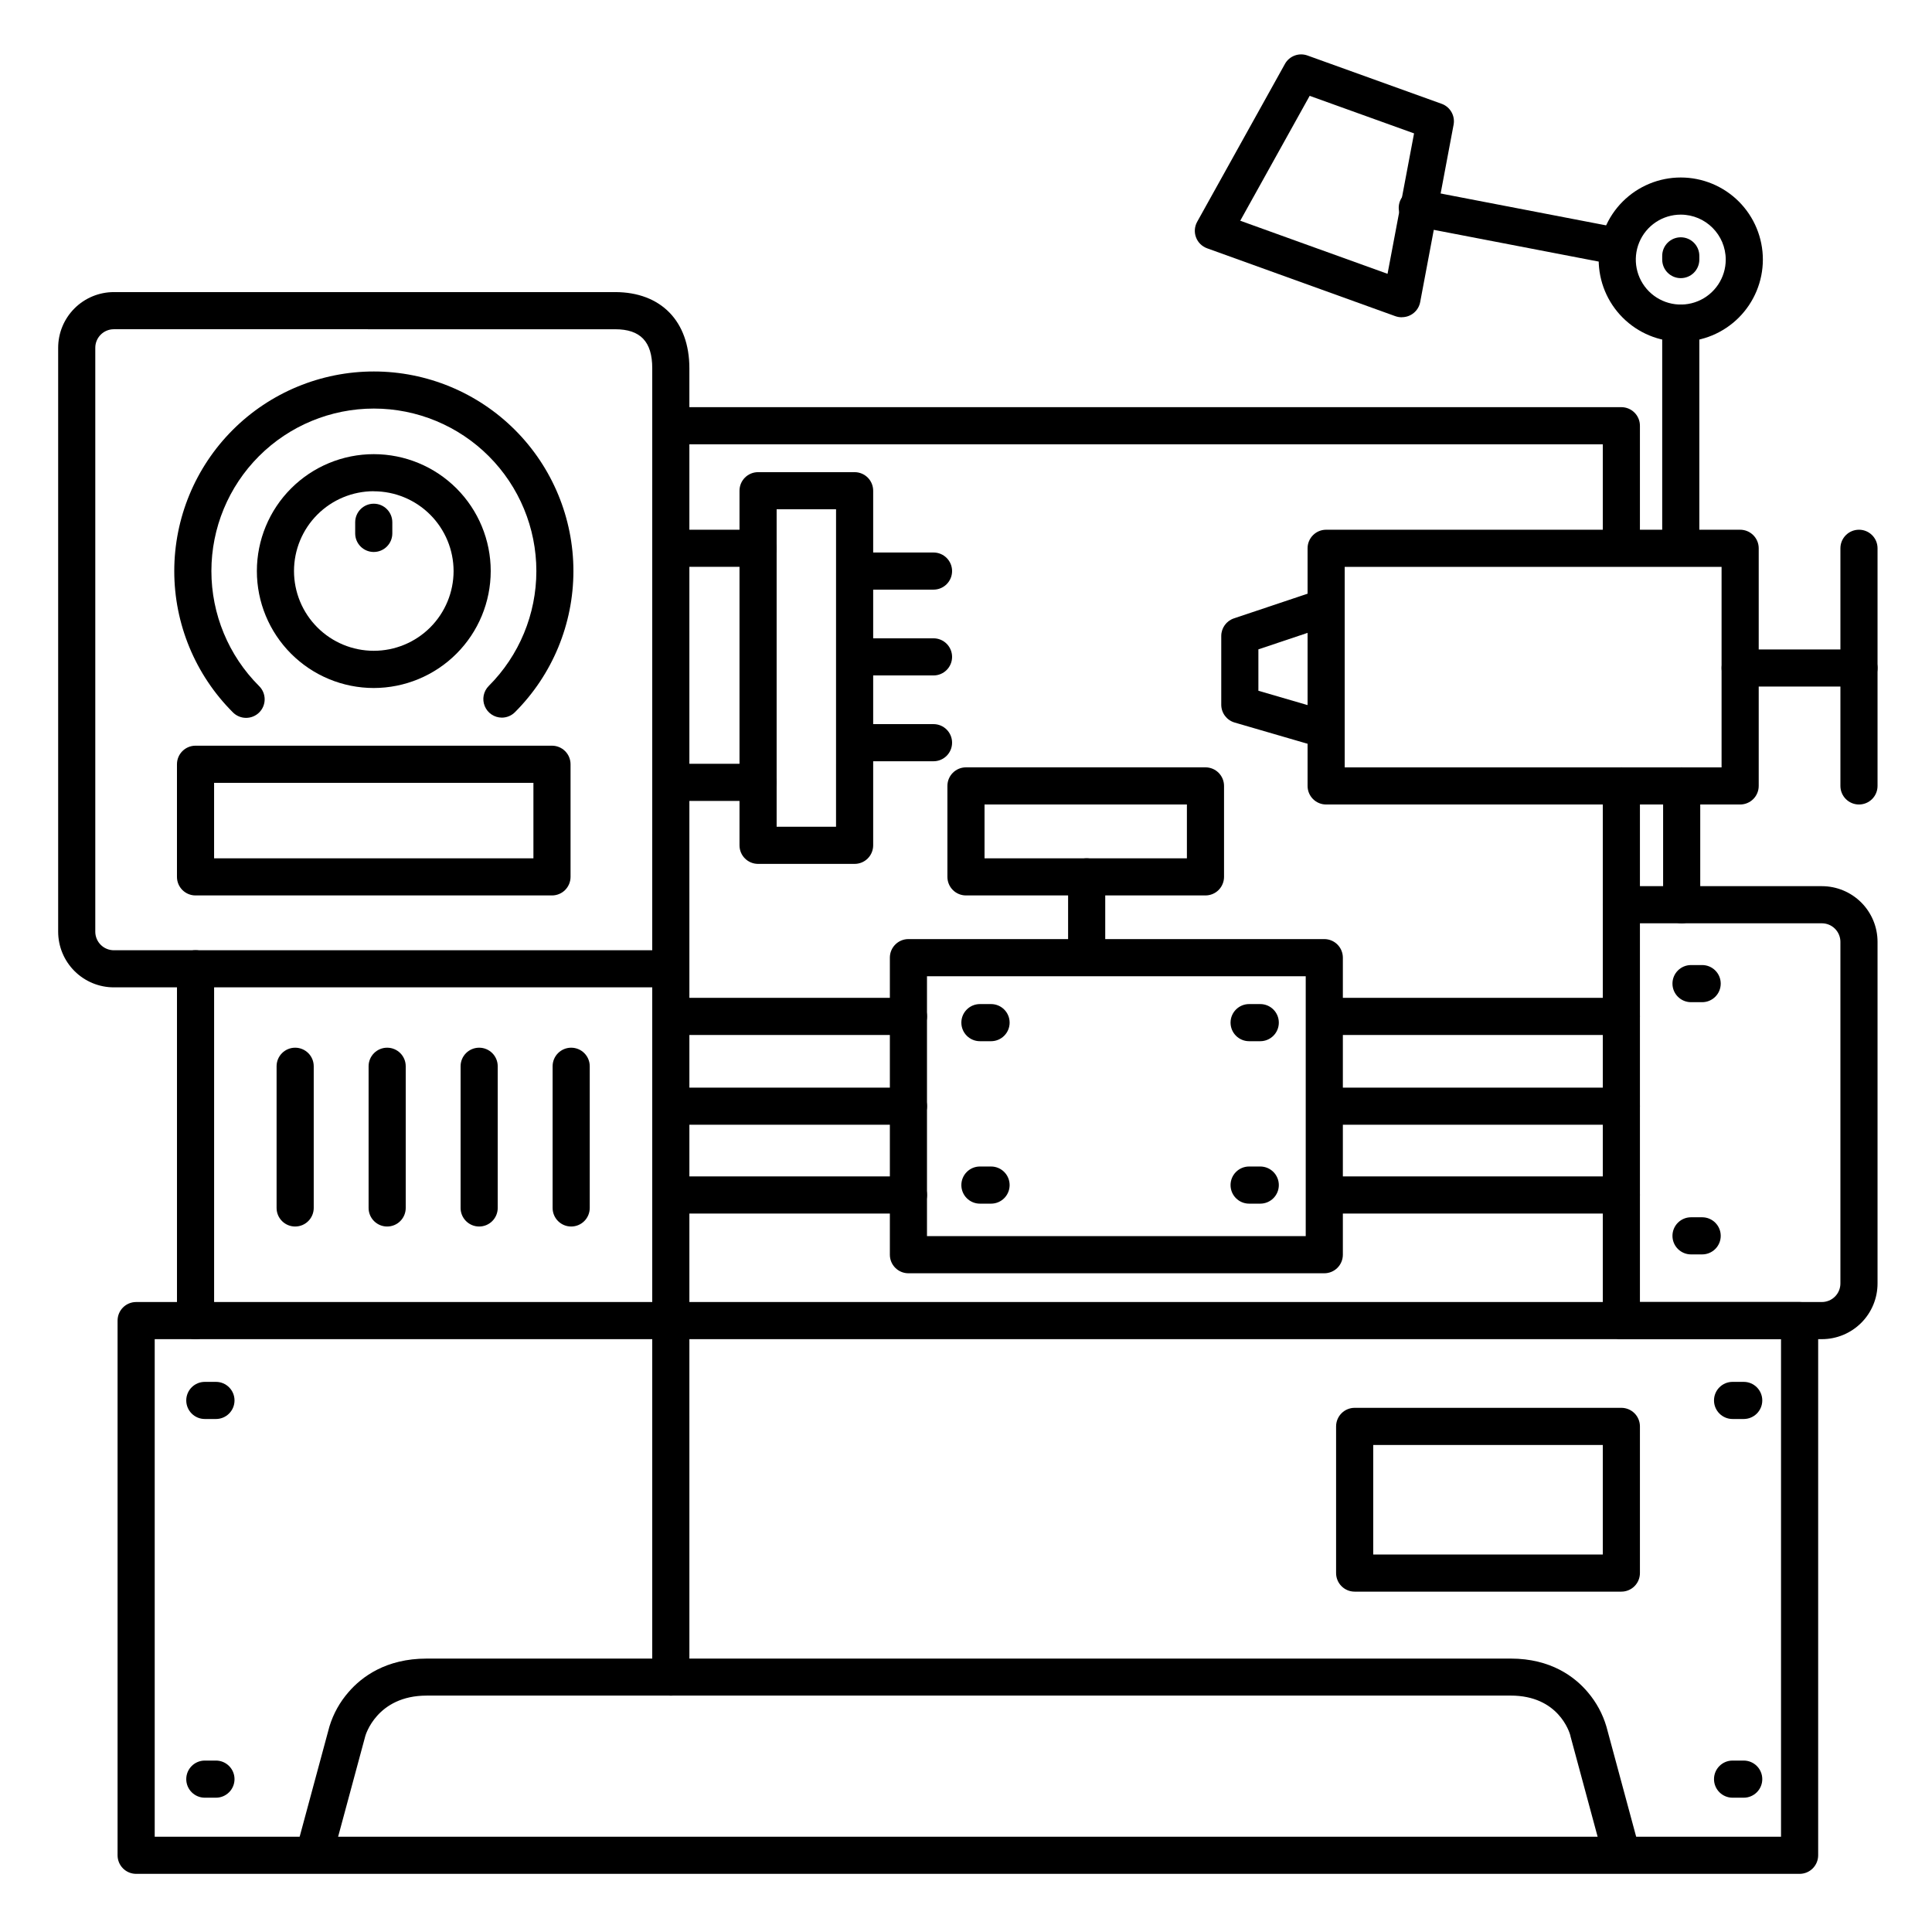
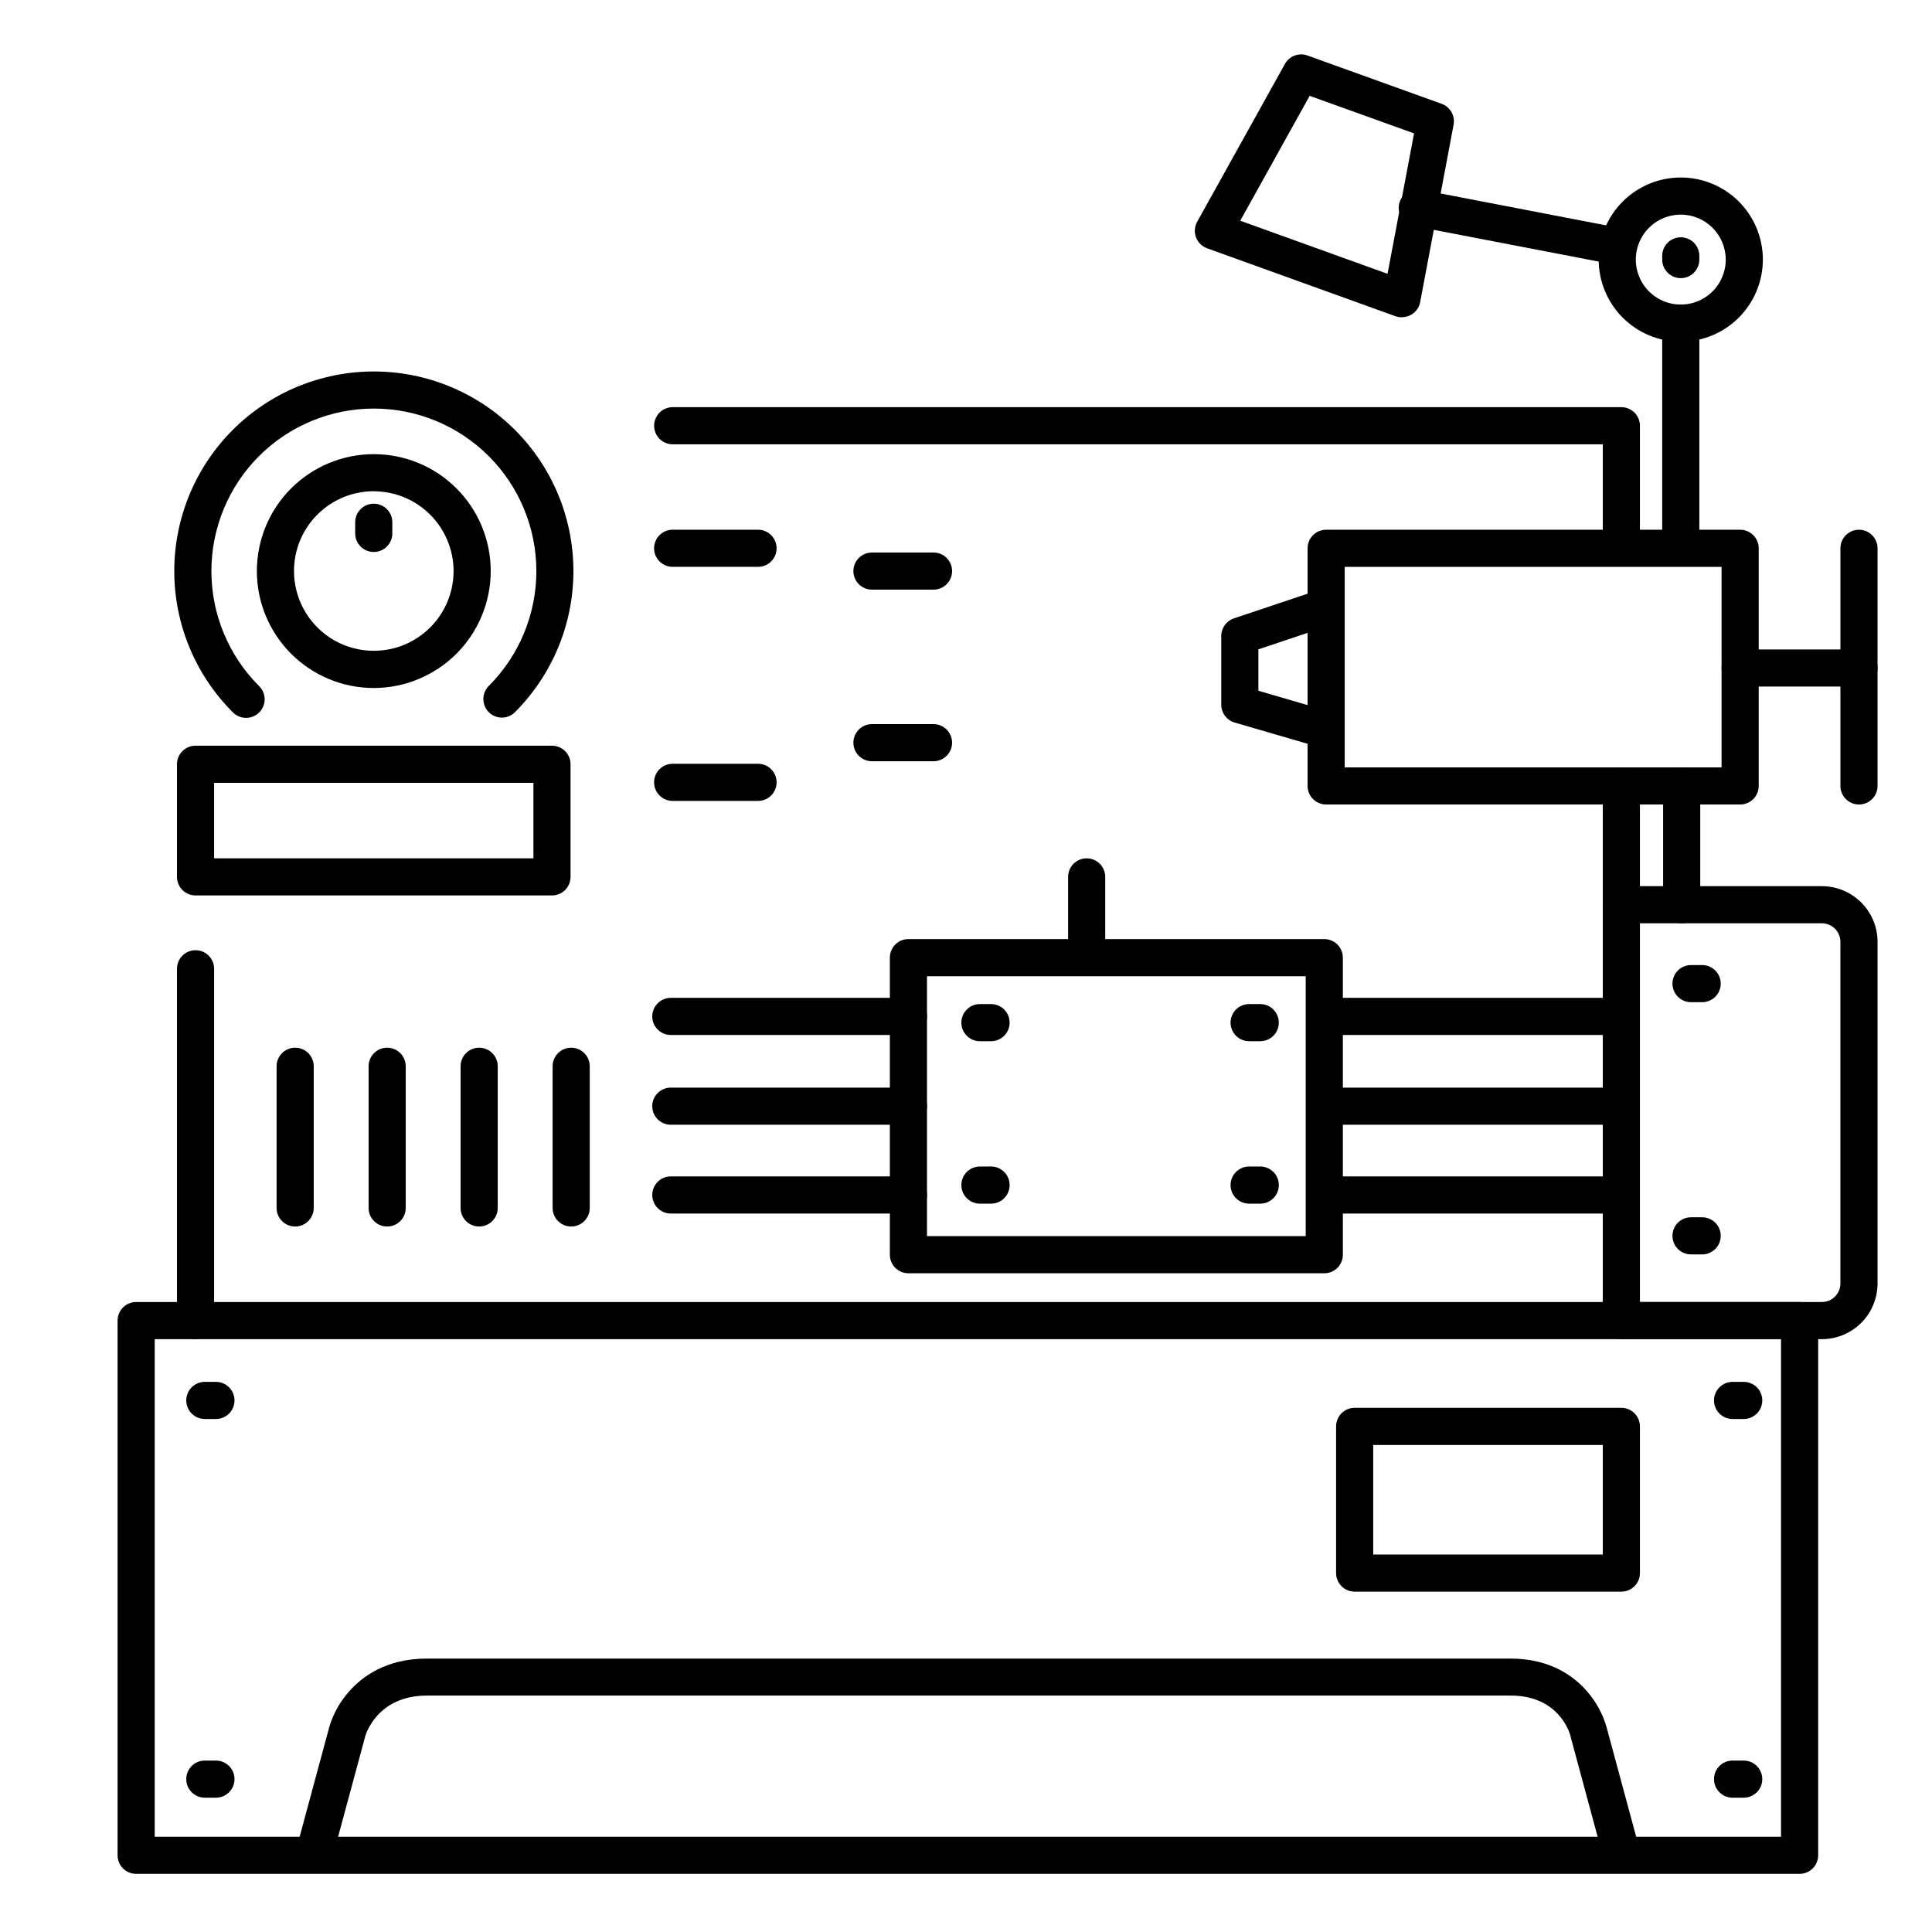
<svg xmlns="http://www.w3.org/2000/svg" fill="#000000" width="800px" height="800px" version="1.1" viewBox="144 144 512 512">
  <g>
    <path d="m620.91 640.59h-440.83c-2.719 0-4.922-2.203-4.922-4.918v-141.7c0-2.719 2.203-4.922 4.922-4.922h440.83c1.305 0 2.559 0.52 3.481 1.441 0.922 0.922 1.441 2.172 1.441 3.481v141.7c0 1.305-0.52 2.555-1.441 3.477-0.922 0.926-2.176 1.441-3.481 1.441zm-435.91-9.84h430.99v-131.86h-430.99z" />
-     <path d="m321.77 593.36c-2.715 0-4.918-2.203-4.918-4.922v-182.78h-142.68c-3.914 0-7.668-1.555-10.434-4.324-2.769-2.766-4.324-6.519-4.324-10.438v-154.73c0-3.914 1.555-7.668 4.324-10.434 2.766-2.769 6.519-4.324 10.434-4.324h132.84c12.145 0 19.68 7.723 19.68 20.172l0.004 346.86c0 1.305-0.52 2.559-1.441 3.481-0.922 0.922-2.176 1.441-3.481 1.441zm-147.6-362.11c-2.715 0-4.918 2.203-4.918 4.918v154.74c0 1.305 0.52 2.555 1.441 3.477s2.172 1.441 3.477 1.441h142.68l0.004-154.24c0-7.047-3.129-10.332-9.84-10.332z" />
    <path d="m195.82 498.89c-2.715 0-4.918-2.203-4.918-4.918v-93.234c0-2.719 2.203-4.922 4.918-4.922 2.719 0 4.922 2.203 4.922 4.922v93.234c0 1.305-0.52 2.555-1.441 3.477s-2.176 1.441-3.481 1.441z" />
    <path d="m573.68 640.09c-2.227 0.004-4.176-1.492-4.754-3.641l-8.746-32.375v-0.098c-0.285-1.043-3.219-10.629-15.832-10.629l-287.27 0.004c-13.273 0-16.234 10.598-16.266 10.707l-8.746 32.391c-0.707 2.625-3.406 4.18-6.031 3.477-2.625-0.707-4.18-3.41-3.473-6.035l8.746-32.375v0.004c1.027-3.367 2.758-6.477 5.078-9.121 3.504-4.055 9.938-8.855 20.664-8.855l287.28-0.004c10.695 0 17.031 4.859 20.469 8.934v0.004c2.262 2.656 3.938 5.754 4.922 9.102l8.738 32.344c0.34 1.262 0.164 2.606-0.488 3.734-0.652 1.133-1.727 1.957-2.988 2.297-0.426 0.102-0.859 0.148-1.297 0.137z" />
    <path d="m573.68 565.8h-70.684c-2.715 0-4.918-2.203-4.918-4.922v-38.867c0-2.719 2.203-4.922 4.918-4.922h70.684c1.305 0 2.555 0.52 3.477 1.441 0.926 0.922 1.441 2.176 1.441 3.481v38.867c0 1.305-0.516 2.555-1.441 3.481-0.922 0.922-2.172 1.441-3.477 1.441zm-65.762-9.84h60.84v-29.031h-60.84z" />
    <path d="m606.1 520.05h-2.953c-2.715 0-4.918-2.203-4.918-4.922 0-2.715 2.203-4.918 4.918-4.918h2.953c2.719 0 4.922 2.203 4.922 4.918 0 2.719-2.203 4.922-4.922 4.922z" />
    <path d="m606.1 620.41h-2.953c-2.715 0-4.918-2.203-4.918-4.918 0-2.719 2.203-4.922 4.918-4.922h2.953c2.719 0 4.922 2.203 4.922 4.922 0 2.715-2.203 4.918-4.922 4.918z" />
    <path d="m595.09 409.59h-2.953 0.004c-2.719 0-4.922-2.203-4.922-4.922 0-2.715 2.203-4.918 4.922-4.918h2.953-0.004c2.719 0 4.922 2.203 4.922 4.918 0 2.719-2.203 4.922-4.922 4.922z" />
    <path d="m595.09 476.43h-2.953 0.004c-2.719 0-4.922-2.203-4.922-4.918 0-2.719 2.203-4.922 4.922-4.922h2.953-0.004c2.719 0 4.922 2.203 4.922 4.922 0 2.715-2.203 4.918-4.922 4.918z" />
    <path d="m201.23 520.05h-2.953c-2.715 0-4.918-2.203-4.918-4.922 0-2.715 2.203-4.918 4.918-4.918h2.953c2.715 0 4.918 2.203 4.918 4.918 0 2.719-2.203 4.922-4.918 4.922z" />
    <path d="m201.23 620.41h-2.953c-2.715 0-4.918-2.203-4.918-4.918 0-2.719 2.203-4.922 4.918-4.922h2.953c2.715 0 4.918 2.203 4.918 4.922 0 2.715-2.203 4.918-4.918 4.918z" />
    <path d="m605.16 357.2h-109.72c-2.715 0-4.918-2.203-4.918-4.922v-62.977c0-2.715 2.203-4.918 4.918-4.918h109.72c1.305 0 2.555 0.52 3.477 1.441 0.926 0.922 1.441 2.172 1.441 3.477v62.977c0 1.305-0.516 2.559-1.441 3.481-0.922 0.922-2.172 1.441-3.477 1.441zm-104.8-9.84h99.875v-53.137h-99.875z" />
    <path d="m573.68 498.89c-2.719 0-4.922-2.203-4.922-4.918v-141.7c0-2.715 2.203-4.918 4.922-4.918 2.715 0 4.918 2.203 4.918 4.918v141.7c0 1.305-0.516 2.555-1.441 3.477-0.922 0.922-2.172 1.441-3.477 1.441z" />
    <path d="m626.81 498.89h-53.137c-2.719 0-4.922-2.203-4.922-4.918 0-2.719 2.203-4.922 4.922-4.922h53.137c1.305 0 2.555-0.52 3.477-1.441 0.922-0.922 1.441-2.172 1.441-3.481v-90.527c0-1.305-0.52-2.555-1.441-3.477-0.922-0.926-2.172-1.441-3.477-1.441h-53.137c-2.719 0-4.922-2.203-4.922-4.922 0-2.715 2.203-4.918 4.922-4.918h53.137c3.914 0 7.668 1.555 10.438 4.32 2.766 2.769 4.32 6.523 4.32 10.438v90.527c0 3.918-1.555 7.672-4.32 10.438-2.769 2.769-6.523 4.324-10.438 4.324z" />
    <path d="m636.65 357.2c-2.719 0-4.922-2.203-4.922-4.922v-62.977c0-2.715 2.203-4.918 4.922-4.918 2.715 0 4.918 2.203 4.918 4.918v62.977c0 1.305-0.516 2.559-1.441 3.481-0.922 0.922-2.172 1.441-3.477 1.441z" />
    <path d="m636.65 325.95h-31.488c-2.719 0-4.922-2.203-4.922-4.922 0-2.715 2.203-4.918 4.922-4.918h31.488c2.715 0 4.918 2.203 4.918 4.918 0 2.719-2.203 4.922-4.918 4.922z" />
    <path d="m573.68 293.23c-2.719 0-4.922-2.203-4.922-4.922v-26.566h-246.49c-2.715 0-4.918-2.203-4.918-4.922 0-2.715 2.203-4.918 4.918-4.918h251.41c1.305 0 2.555 0.52 3.477 1.441 0.926 0.922 1.441 2.172 1.441 3.477v31.488c0 1.305-0.516 2.559-1.441 3.481-0.922 0.922-2.172 1.441-3.477 1.441z" />
    <path d="m494.95 481.43h-110.21c-2.719 0-4.918-2.203-4.918-4.922v-78.719c0-2.719 2.199-4.922 4.918-4.922h110.21c1.305 0 2.559 0.52 3.481 1.441 0.922 0.922 1.441 2.176 1.441 3.481v78.719c0 1.305-0.52 2.559-1.441 3.481s-2.176 1.441-3.481 1.441zm-105.29-9.84h100.37v-68.879h-100.37z" />
    <path d="m384.75 418.28h-62.977c-2.715 0-4.918-2.203-4.918-4.922 0-2.715 2.203-4.918 4.918-4.918h62.977c2.719 0 4.922 2.203 4.922 4.918 0 2.719-2.203 4.922-4.922 4.922z" />
    <path d="m384.75 465.6h-62.977c-2.715 0-4.918-2.203-4.918-4.918 0-2.719 2.203-4.922 4.918-4.922h62.977c2.719 0 4.922 2.203 4.922 4.922 0 2.715-2.203 4.918-4.922 4.918z" />
    <path d="m384.75 442.07h-62.977c-2.715 0-4.918-2.203-4.918-4.922s2.203-4.918 4.918-4.918h62.977c2.719 0 4.922 2.199 4.922 4.918s-2.203 4.922-4.922 4.922z" />
    <path d="m573.68 418.28h-78.23c-2.715 0-4.918-2.203-4.918-4.922 0-2.715 2.203-4.918 4.918-4.918h78.23c2.715 0 4.918 2.203 4.918 4.918 0 2.719-2.203 4.922-4.918 4.922z" />
    <path d="m573.68 465.6h-78.23c-2.715 0-4.918-2.203-4.918-4.918 0-2.719 2.203-4.922 4.918-4.922h78.23c2.715 0 4.918 2.203 4.918 4.922 0 2.715-2.203 4.918-4.918 4.918z" />
    <path d="m573.68 442.07h-78.23c-2.715 0-4.918-2.203-4.918-4.922s2.203-4.918 4.918-4.918h78.23c2.715 0 4.918 2.199 4.918 4.918s-2.203 4.922-4.918 4.922z" />
    <path d="m494.95 342.19c-0.465 0.004-0.93-0.062-1.375-0.195l-22.387-6.516c-2.102-0.613-3.547-2.543-3.543-4.731v-18.207c0-2.113 1.352-3.992 3.356-4.664l22.387-7.5v0.004c1.242-0.438 2.606-0.355 3.789 0.223 1.18 0.578 2.082 1.609 2.5 2.856 0.418 1.246 0.32 2.609-0.273 3.785-0.594 1.176-1.633 2.062-2.887 2.465l-19.031 6.375v10.973l18.844 5.492c2.352 0.684 3.84 2.992 3.492 5.418-0.344 2.422-2.422 4.223-4.871 4.223z" />
-     <path d="m463.46 381.3h-63.465c-2.719 0-4.922-2.199-4.922-4.918v-24.109c0-2.715 2.203-4.918 4.922-4.918h63.469-0.004c1.309 0 2.559 0.516 3.481 1.441 0.922 0.922 1.441 2.172 1.441 3.477v24.109c0 1.305-0.52 2.555-1.441 3.481-0.922 0.922-2.172 1.438-3.481 1.438zm-58.547-9.84h53.629v-14.266h-53.629z" />
    <path d="m431.98 402.09c-2.719 0-4.922-2.203-4.922-4.922v-20.781c0-2.719 2.203-4.922 4.922-4.922 2.715 0 4.918 2.203 4.918 4.922v20.781c0 1.305-0.52 2.559-1.441 3.481s-2.172 1.441-3.477 1.441z" />
    <path d="m515.47 228.08c-0.57 0-1.137-0.098-1.676-0.285l-49.906-17.996c-1.355-0.492-2.43-1.551-2.934-2.902-0.508-1.348-0.395-2.852 0.305-4.113l23.254-41.828v-0.004c1.176-2.125 3.731-3.074 6.012-2.231l35.531 12.793v-0.004c2.269 0.824 3.609 3.168 3.16 5.543l-8.855 47.004c-0.441 2.324-2.469 4.004-4.832 4.004zm-42.793-25.586 39.035 14.07 7.027-37.215-27.664-9.953z" />
    <path d="m572.59 214.18c-0.316 0-0.629-0.031-0.938-0.09l-52.594-10.125c-1.367-0.148-2.609-0.863-3.426-1.973-0.816-1.109-1.133-2.508-0.867-3.859 0.262-1.352 1.082-2.531 2.254-3.25 1.172-0.723 2.594-0.918 3.918-0.539l52.574 10.125h0.004c2.488 0.477 4.207 2.769 3.969 5.293-0.242 2.527-2.359 4.453-4.894 4.457z" />
    <path d="m589.42 234.55c-5.769 0-11.305-2.289-15.383-6.371-4.082-4.078-6.371-9.613-6.371-15.383s2.289-11.305 6.371-15.387c4.078-4.078 9.613-6.371 15.383-6.371s11.305 2.293 15.387 6.371c4.078 4.082 6.371 9.617 6.371 15.387-0.008 5.766-2.305 11.297-6.383 15.375s-9.605 6.371-15.375 6.379zm0-33.672c-4.82 0-9.164 2.902-11.008 7.356s-0.824 9.578 2.582 12.988c3.41 3.406 8.535 4.426 12.988 2.582s7.356-6.188 7.356-11.008c-0.008-6.578-5.34-11.91-11.918-11.918z" />
    <path d="m589.42 217.71c-2.715 0-4.918-2.203-4.918-4.918v-0.984c0-2.719 2.203-4.922 4.918-4.922 2.719 0 4.922 2.203 4.922 4.922v0.984c0 1.305-0.52 2.555-1.441 3.477-0.922 0.926-2.176 1.441-3.481 1.441z" />
    <path d="m589.42 293.23c-2.715 0-4.918-2.203-4.918-4.922v-58.684c0-2.719 2.203-4.922 4.918-4.922 2.719 0 4.922 2.203 4.922 4.922v58.684c0 1.305-0.52 2.559-1.441 3.481-0.922 0.922-2.176 1.441-3.481 1.441z" />
    <path d="m589.66 388.68c-2.715 0-4.918-2.203-4.918-4.922v-31.488c0-2.715 2.203-4.918 4.918-4.918 2.719 0 4.922 2.203 4.922 4.918v31.488c0 1.305-0.52 2.559-1.441 3.481-0.922 0.922-2.176 1.441-3.481 1.441z" />
    <path d="m344.89 294.22h-22.633c-2.715 0-4.918-2.203-4.918-4.922 0-2.715 2.203-4.918 4.918-4.918h22.633c2.719 0 4.918 2.203 4.918 4.918 0 2.719-2.199 4.922-4.918 4.922z" />
    <path d="m344.89 356.25h-22.633c-2.715 0-4.918-2.203-4.918-4.922 0-2.715 2.203-4.918 4.918-4.918h22.633c2.719 0 4.918 2.203 4.918 4.918 0 2.719-2.199 4.922-4.918 4.922z" />
    <path d="m391.39 300.26h-16.312c-2.719 0-4.922-2.203-4.922-4.922s2.203-4.918 4.922-4.918h16.316-0.004c2.719 0 4.922 2.199 4.922 4.918s-2.203 4.922-4.922 4.922z" />
    <path d="m391.39 345.74h-16.312c-2.719 0-4.922-2.203-4.922-4.922s2.203-4.918 4.922-4.918h16.316-0.004c2.719 0 4.922 2.199 4.922 4.918s-2.203 4.922-4.922 4.922z" />
-     <path d="m391.39 323h-16.312c-2.719 0-4.922-2.203-4.922-4.918 0-2.719 2.203-4.922 4.922-4.922h16.316-0.004c2.719 0 4.922 2.203 4.922 4.922 0 2.715-2.203 4.918-4.922 4.918z" />
-     <path d="m370.48 372.94h-25.582c-2.719 0-4.922-2.203-4.922-4.918v-93.973c0-2.719 2.203-4.922 4.922-4.922h25.586-0.004c1.309 0 2.559 0.52 3.481 1.441s1.441 2.176 1.441 3.481v93.973c0 1.305-0.52 2.555-1.441 3.477-0.922 0.926-2.172 1.441-3.481 1.441zm-20.664-9.84h15.742l0.004-84.133h-15.746z" />
    <path d="m243.05 326.33c-8.219-0.004-16.098-3.269-21.906-9.082-5.809-5.812-9.074-13.695-9.07-21.914 0-8.215 3.266-16.098 9.078-21.906 5.812-5.809 13.691-9.074 21.91-9.07 8.219 0 16.098 3.266 21.91 9.074 5.809 5.812 9.074 13.691 9.074 21.91-0.008 8.219-3.277 16.098-9.09 21.906-5.809 5.809-13.691 9.074-21.906 9.082zm0-52.152c-5.606 0-10.984 2.231-14.945 6.195-3.965 3.965-6.191 9.344-6.191 14.949 0 5.606 2.227 10.984 6.191 14.949 3.961 3.965 9.34 6.195 14.945 6.195 5.606 0.004 10.984-2.219 14.953-6.18 3.965-3.965 6.195-9.34 6.203-14.945-0.008-5.609-2.238-10.984-6.203-14.949-3.969-3.965-9.344-6.195-14.953-6.195z" />
    <path d="m290.28 381.3h-94.465c-2.715 0-4.918-2.199-4.918-4.918v-29.844c0-2.719 2.203-4.922 4.918-4.922h94.465c1.305 0 2.559 0.52 3.481 1.441s1.441 2.176 1.441 3.481v29.844c0 1.305-0.52 2.555-1.441 3.481-0.922 0.922-2.176 1.438-3.481 1.438zm-89.543-9.84h84.625v-20.004h-84.625z" />
    <path d="m477.98 419.93h-2.953c-2.715 0-4.918-2.203-4.918-4.922 0-2.715 2.203-4.918 4.918-4.918h2.953c2.719 0 4.922 2.203 4.922 4.918 0 2.719-2.203 4.922-4.922 4.922z" />
    <path d="m477.98 462.98h-2.953c-2.715 0-4.918-2.203-4.918-4.922s2.203-4.922 4.918-4.922h2.953c2.719 0 4.922 2.203 4.922 4.922s-2.203 4.922-4.922 4.922z" />
    <path d="m406.64 419.93h-2.953c-2.715 0-4.918-2.203-4.918-4.922 0-2.715 2.203-4.918 4.918-4.918h2.953c2.719 0 4.922 2.203 4.922 4.918 0 2.719-2.203 4.922-4.922 4.922z" />
    <path d="m406.64 462.98h-2.953c-2.715 0-4.918-2.203-4.918-4.922s2.203-4.922 4.918-4.922h2.953c2.719 0 4.922 2.203 4.922 4.922s-2.203 4.922-4.922 4.922z" />
    <path d="m243.05 290.28c-2.719 0-4.922-2.203-4.922-4.918v-2.953c0-2.719 2.203-4.922 4.922-4.922 2.715 0 4.918 2.203 4.918 4.922v2.953c0 1.305-0.516 2.555-1.441 3.477-0.922 0.926-2.172 1.441-3.477 1.441z" />
    <path d="m222.22 469.04c-2.719 0-4.922-2.203-4.922-4.918v-37.551c0-2.719 2.203-4.918 4.922-4.918s4.922 2.199 4.922 4.918v37.551c0 1.305-0.52 2.555-1.441 3.477-0.926 0.926-2.176 1.441-3.481 1.441z" />
    <path d="m246.6 469.04c-2.715 0-4.918-2.203-4.918-4.918v-37.551c0-2.719 2.203-4.918 4.918-4.918 2.719 0 4.922 2.199 4.922 4.918v37.551c0 1.305-0.52 2.555-1.441 3.477-0.922 0.926-2.176 1.441-3.481 1.441z" />
    <path d="m295.37 469.04c-2.719 0-4.922-2.203-4.922-4.918v-37.551c0-2.719 2.203-4.918 4.922-4.918 2.715 0 4.918 2.199 4.918 4.918v37.551c0 1.305-0.52 2.555-1.441 3.477-0.922 0.926-2.172 1.441-3.477 1.441z" />
    <path d="m270.98 469.04c-2.715 0-4.918-2.203-4.918-4.918v-37.551c0-2.719 2.203-4.918 4.918-4.918 2.719 0 4.922 2.199 4.922 4.918v37.551c0 1.305-0.52 2.555-1.441 3.477-0.922 0.926-2.176 1.441-3.481 1.441z" />
    <path d="m277 334.18c-1.988-0.004-3.777-1.203-4.535-3.039-0.762-1.836-0.344-3.949 1.059-5.356 8.078-8.074 12.617-19.027 12.617-30.449 0-11.418-4.535-22.371-12.613-30.449-8.074-8.074-19.027-12.613-30.449-12.613-11.418 0-22.371 4.539-30.449 12.613-8.074 8.078-12.609 19.031-12.609 30.449 0 11.422 4.539 22.375 12.613 30.449 0.949 0.918 1.492 2.176 1.504 3.496s-0.508 2.59-1.441 3.523c-0.934 0.93-2.203 1.449-3.523 1.438-1.316-0.012-2.578-0.551-3.496-1.5-9.918-9.918-15.496-23.371-15.496-37.398 0-14.031 5.57-27.484 15.488-37.406 9.918-9.918 23.375-15.492 37.402-15.492 14.027 0 27.48 5.574 37.402 15.492 9.918 9.922 15.488 23.375 15.488 37.406-0.004 14.027-5.578 27.48-15.5 37.398-0.918 0.918-2.164 1.434-3.461 1.438z" />
  </g>
</svg>